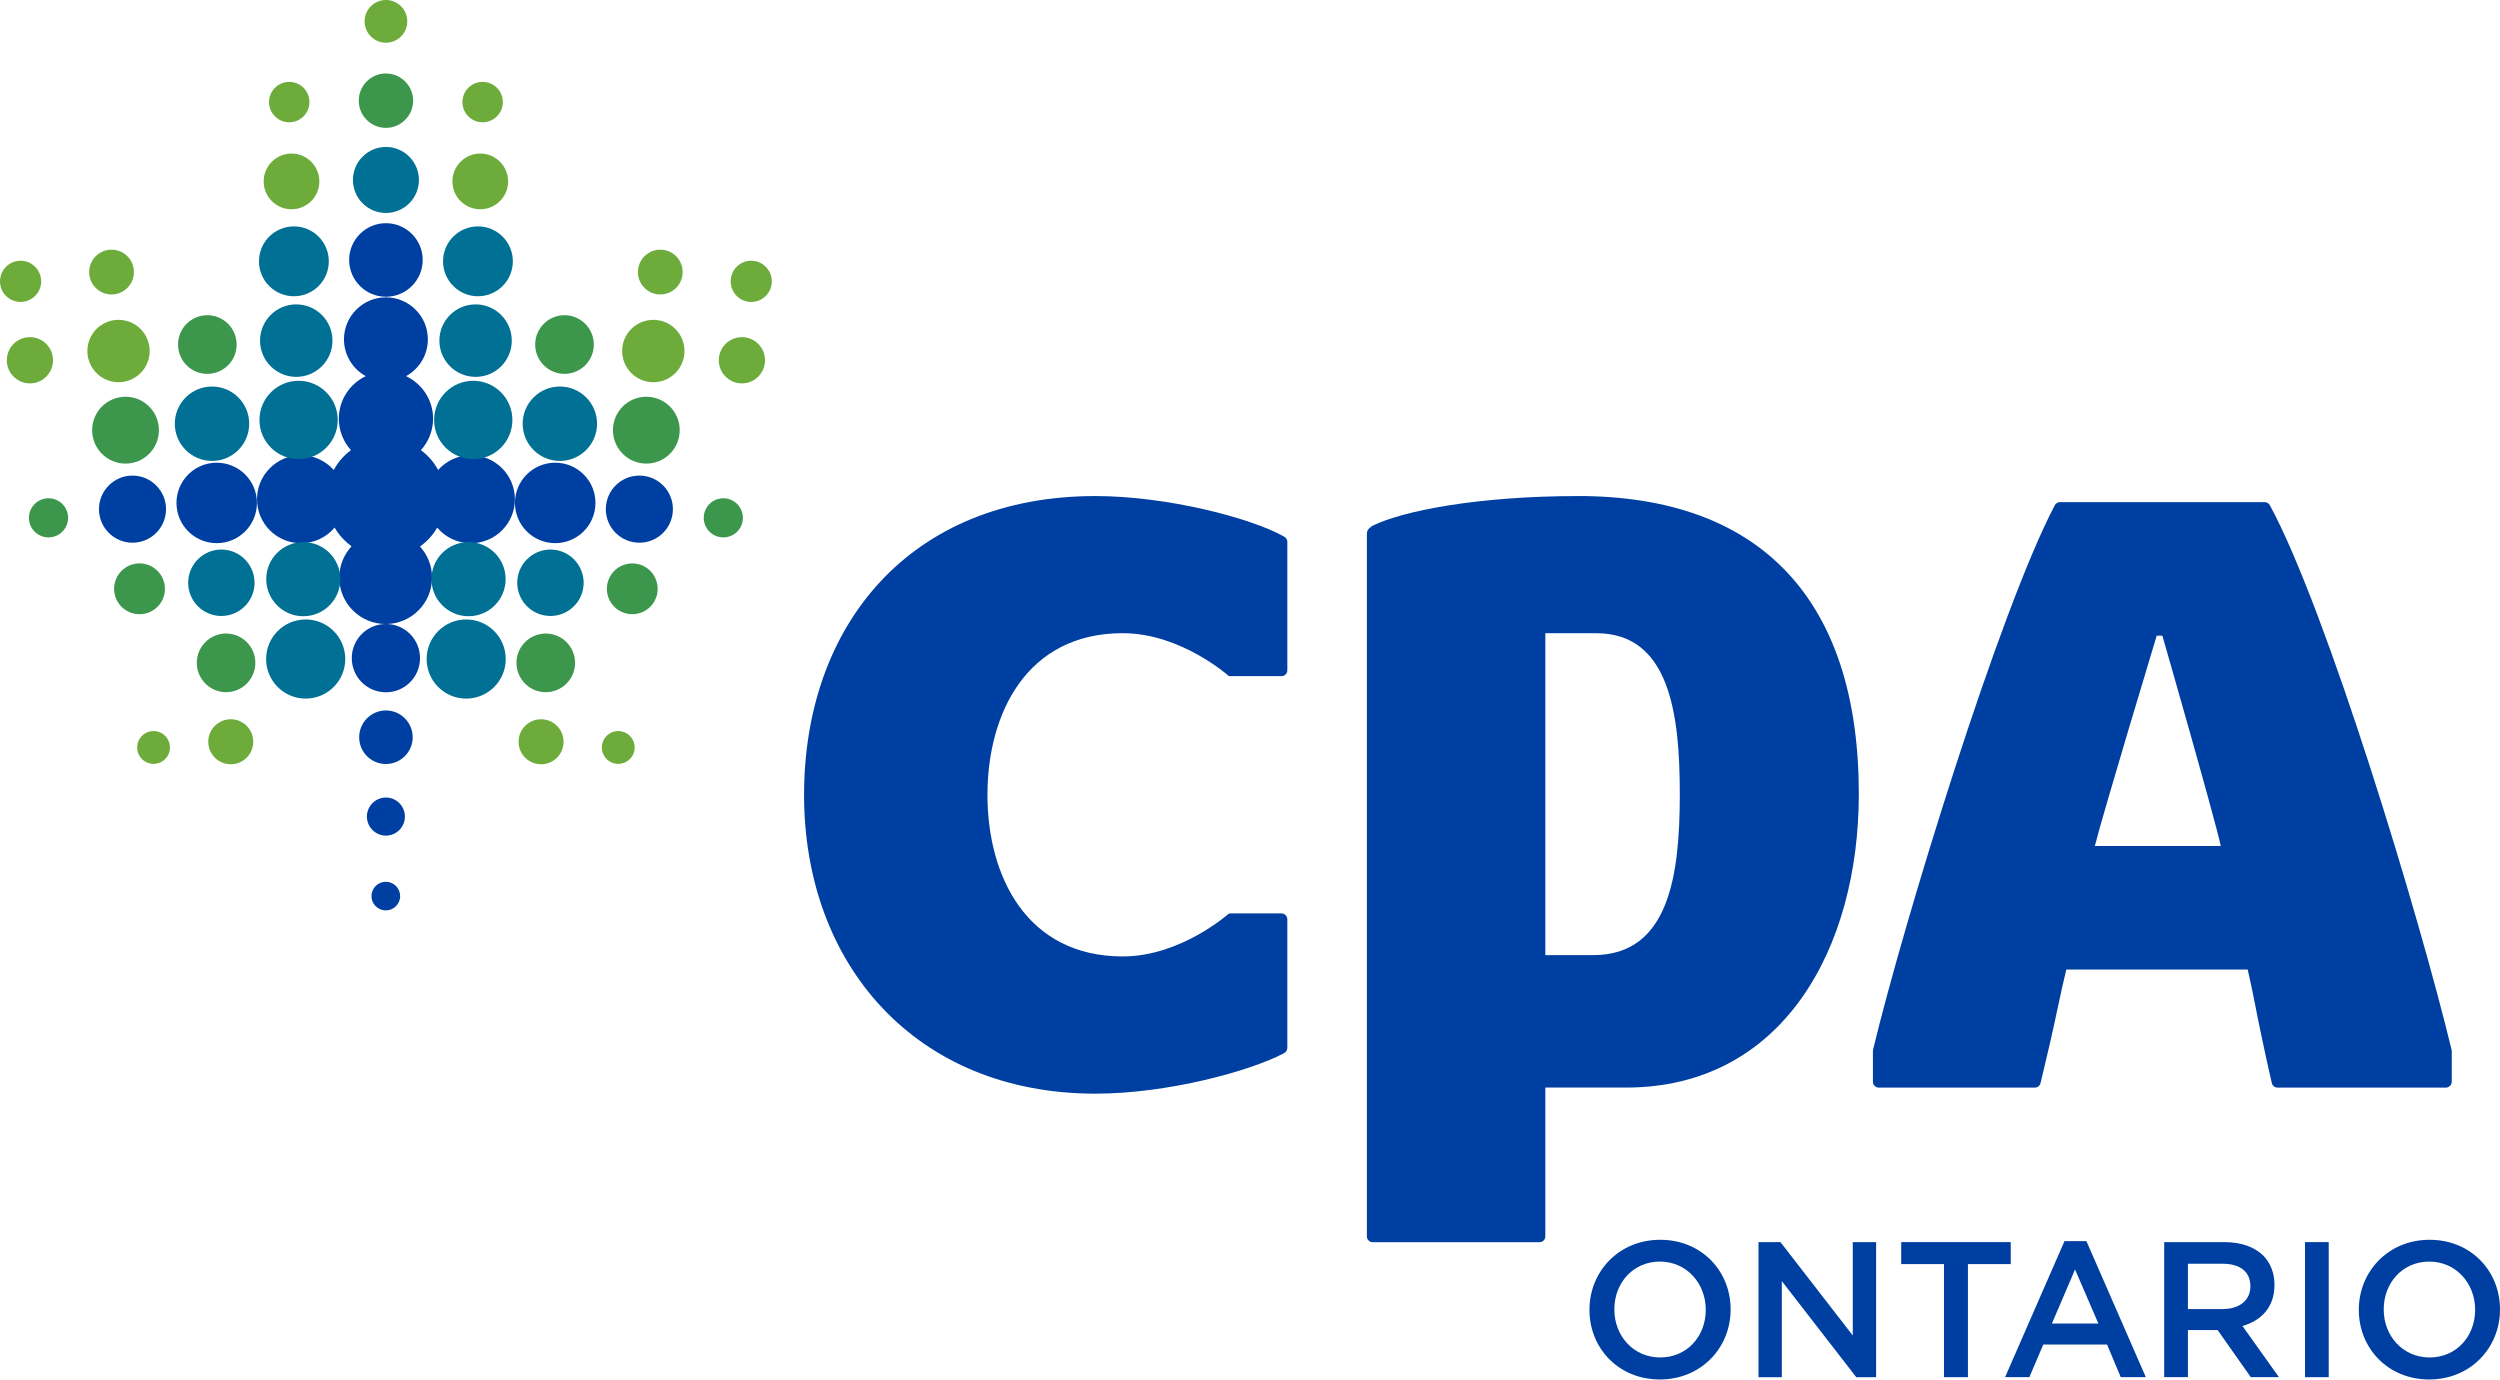
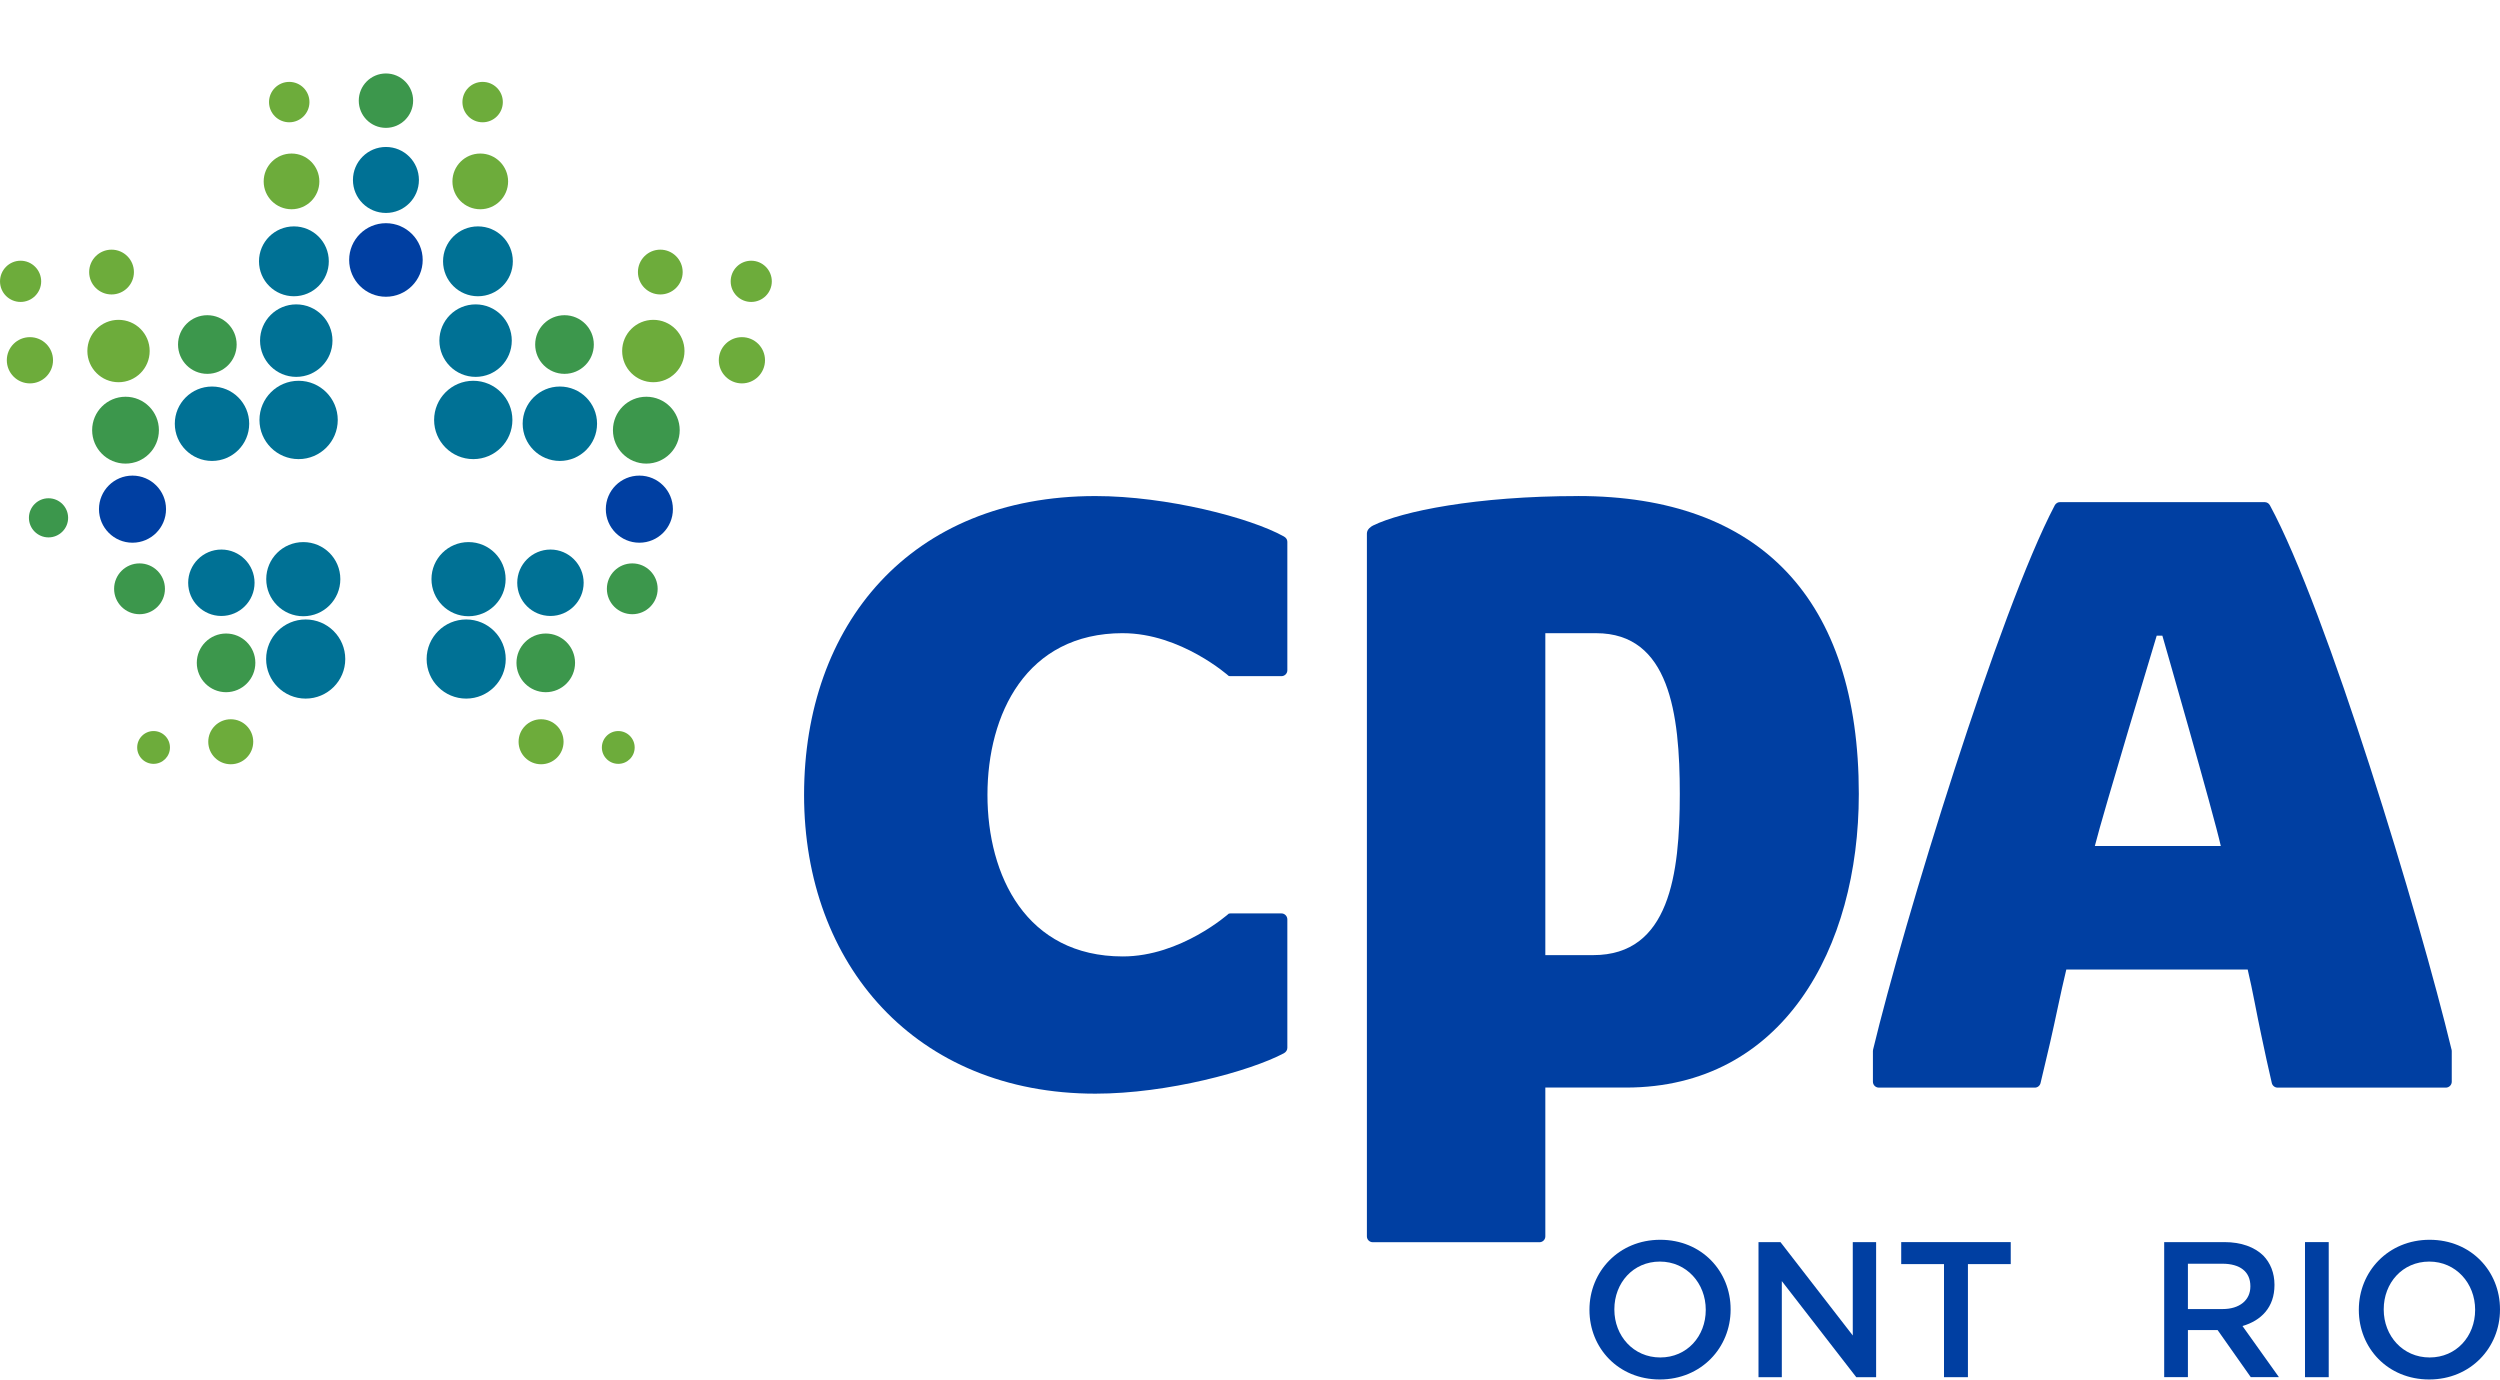
<svg xmlns="http://www.w3.org/2000/svg" width="200" height="110.36" viewBox="0 0 859 474" fill="none">
  <g clip-path="url(#clip0_602_151)">
    <path d="M546.139 450.127V449.996C546.139 436.941 556.214 425.992 570.461 425.992C584.707 425.992 594.642 436.8 594.642 449.855V449.986C594.642 463.052 584.566 473.99 570.32 473.99C556.073 473.99 546.139 463.183 546.139 450.127ZM586.098 450.127V449.996C586.098 440.983 579.539 433.483 570.33 433.483C561.121 433.483 554.693 440.842 554.693 449.855V449.986C554.693 459.009 561.252 466.429 570.461 466.429C579.67 466.429 586.098 459.13 586.098 450.117V450.127Z" fill="#003FA2" />
    <path d="M604.213 426.789H611.769L636.615 458.878V426.789H644.635V473.204H637.814L612.233 440.187V473.204H604.223V426.789H604.213Z" fill="#003FA2" />
    <path d="M667.97 434.35H653.26V426.789H690.891V434.35H676.181V473.204H667.96V434.35H667.97Z" fill="#003FA2" />
-     <path d="M709.34 426.456H716.897L737.309 473.194H728.695L723.99 461.993H702.065L697.29 473.194H688.947L709.36 426.456H709.34ZM721.007 454.765L712.987 436.205L705.038 454.765H721.007Z" fill="#003FA2" />
    <path d="M743.617 426.789H764.292C770.126 426.789 774.69 428.513 777.672 431.426C780.12 433.947 781.511 437.395 781.511 441.437V441.568C781.511 449.19 776.947 453.767 770.519 455.622L783.042 473.194H773.37L761.975 457.013H751.768V473.194H743.617V426.779V426.789ZM763.687 449.795C769.521 449.795 773.229 446.75 773.229 442.042V441.911C773.229 436.941 769.652 434.219 763.627 434.219H751.768V449.795H763.697H763.687Z" fill="#003FA2" />
    <path d="M792 426.789H800.151V473.204H792V426.789Z" fill="#003FA2" />
    <path d="M810.498 450.127V449.996C810.498 436.941 820.573 425.992 834.82 425.992C849.067 425.992 859.001 436.8 859.001 449.855V449.986C859.001 463.052 848.926 473.99 834.679 473.99C820.432 473.99 810.498 463.183 810.498 450.127ZM850.457 450.127V449.996C850.457 440.983 843.898 433.483 834.689 433.483C825.48 433.483 819.052 440.842 819.052 449.855V449.986C819.052 459.009 825.611 466.429 834.82 466.429C844.029 466.429 850.457 459.13 850.457 450.117V450.127Z" fill="#003FA2" />
    <path d="M542.229 170.447C507.197 170.447 481.656 175.71 471.782 180.569C471.197 180.861 469.666 181.779 469.666 183.321V424.833C469.666 425.941 470.573 426.829 471.691 426.829H528.98C530.068 426.829 530.975 425.941 530.975 424.833V373.689H558.692C612.535 373.689 638.691 325.923 638.691 272.814C638.691 205.843 604.767 170.437 542.229 170.437M547.438 328.182H530.975V217.568H548.446C573.634 217.568 577.181 245.161 577.181 272.814C577.181 300.468 573.624 328.182 547.438 328.182Z" fill="#003FA2" />
    <path d="M842.345 360.614C831.313 314.854 799.464 209.614 779.938 173.613C779.575 172.958 778.88 172.534 778.175 172.534H707.788C707.042 172.534 706.378 172.958 706.015 173.633C686.972 209.836 654.126 316.83 643.598 360.624C643.567 360.805 643.537 360.967 643.537 361.118V371.683C643.537 372.802 644.444 373.71 645.582 373.71H699.194C700.111 373.71 700.897 373.064 701.128 372.167C702.196 367.812 703.254 363.064 704.463 358.033C706.156 350.754 708.02 341.207 709.985 333.142H772.311C774.024 340.31 775.505 348.889 776.966 355.603C778.215 361.531 779.414 367.127 780.603 372.167C780.835 373.064 781.651 373.71 782.568 373.71H840.401C841.499 373.71 842.426 372.802 842.426 371.683V361.118C842.426 360.967 842.386 360.816 842.365 360.624M719.788 290.699C722.528 279.67 741.047 218.415 741.047 218.415H742.992C742.992 218.415 760.624 279.72 763.072 290.699H719.798H719.788Z" fill="#003FA2" />
    <path d="M385.807 217.568C405.767 217.568 422.21 232.277 422.21 232.277C422.381 232.317 422.562 232.327 422.724 232.327H440.335C441.413 232.327 442.33 231.43 442.33 230.311V186.144C442.33 185.358 441.837 184.702 441.121 184.319C429.635 177.897 400.87 170.447 376.377 170.447C312.71 170.447 276.277 214.735 276.277 273.137C276.277 331.539 314.705 375.786 376.377 375.786C401.263 375.786 429.635 368.004 441.121 361.914C441.847 361.521 442.33 360.836 442.33 360.059V315.903C442.33 314.784 441.413 313.856 440.335 313.856H422.724C422.552 313.856 422.371 313.896 422.21 313.927C422.21 313.927 405.767 328.635 385.807 328.635C352.579 328.635 339.289 300.841 339.289 273.127C339.289 245.413 352.579 217.558 385.807 217.558" fill="#003FA2" />
-     <path d="M132.602 214.402C126.123 214.402 120.864 219.665 120.864 226.137C120.864 232.61 126.123 237.872 132.602 237.872C139.08 237.872 144.319 232.63 144.319 226.137C144.319 219.645 139.08 214.402 132.602 214.402ZM132.602 244.112C127.524 244.112 123.413 248.236 123.413 253.327C123.413 258.418 127.524 262.511 132.602 262.511C137.68 262.511 141.8 258.388 141.8 253.327C141.8 248.266 137.68 244.112 132.602 244.112ZM161.79 156.424C157.317 156.424 153.307 158.39 150.536 161.485C149.105 158.783 147.06 156.474 144.621 154.68C147.201 151.817 148.803 148.026 148.803 143.852C148.803 137.39 144.994 131.835 139.513 129.244C143.997 126.784 147.009 122.046 147.009 116.592C147.009 108.618 140.541 102.166 132.602 102.166C124.662 102.166 118.184 108.618 118.184 116.592C118.184 122.046 121.206 126.784 125.68 129.244C120.209 131.835 116.42 137.4 116.42 143.852C116.42 148.026 118.012 151.817 120.592 154.68C118.153 156.474 116.108 158.783 114.677 161.485C111.907 158.38 107.876 156.424 103.423 156.424C95.071 156.424 88.31 163.199 88.31 171.546C88.31 179.894 95.071 186.648 103.423 186.648C108.068 186.648 112.199 184.561 114.98 181.275C116.43 183.805 118.425 185.983 120.793 187.697C118.184 190.53 116.572 194.3 116.572 198.464C116.572 207.275 123.715 214.412 132.511 214.412C141.307 214.412 148.45 207.275 148.45 198.464C148.45 194.34 146.878 190.61 144.299 187.787C146.727 186.063 148.752 183.866 150.223 181.285C153.004 184.581 157.155 186.658 161.8 186.658C170.153 186.658 176.913 179.914 176.913 171.556C176.913 163.199 170.153 156.434 161.8 156.434L161.79 156.424ZM132.602 274.034C129.005 274.034 126.063 276.978 126.063 280.577C126.063 284.176 129.005 287.12 132.602 287.12C136.198 287.12 139.12 284.186 139.12 280.577C139.12 276.968 136.209 274.034 132.602 274.034ZM132.551 302.978C129.851 302.978 127.634 305.186 127.634 307.908C127.634 310.63 129.851 312.818 132.551 312.818C135.251 312.818 137.488 310.63 137.488 307.908C137.488 305.186 135.282 302.978 132.551 302.978ZM190.767 158.985C183.14 158.985 176.933 165.175 176.933 172.806C176.933 180.438 183.14 186.628 190.767 186.628C198.394 186.628 204.6 180.458 204.6 172.806C204.6 165.154 198.414 158.985 190.767 158.985ZM74.456 158.985C66.819 158.985 60.633 165.175 60.633 172.806C60.633 180.438 66.819 186.628 74.456 186.628C82.094 186.628 88.28 180.458 88.28 172.806C88.28 165.154 82.094 158.985 74.456 158.985Z" fill="#003FA2" />
    <path d="M132.601 101.964C139.574 101.964 145.236 96.298 145.236 89.322C145.236 82.345 139.574 76.689 132.601 76.689C125.629 76.689 119.967 82.345 119.967 89.322C119.967 96.298 125.629 101.964 132.601 101.964Z" fill="#003FA2" />
    <path d="M219.684 163.42C213.317 163.42 208.158 168.582 208.158 174.944C208.158 181.305 213.307 186.477 219.684 186.477C226.062 186.477 231.211 181.325 231.211 174.944C231.211 168.562 226.062 163.42 219.684 163.42Z" fill="#003FA2" />
    <path d="M57.046 174.944C57.046 168.582 51.868 163.42 45.52 163.42C39.173 163.42 34.004 168.582 34.004 174.944C34.004 181.305 39.163 186.477 45.52 186.477C51.878 186.477 57.046 181.325 57.046 174.944Z" fill="#003FA2" />
    <path d="M163.424 104.585C156.532 104.585 150.971 110.16 150.971 117.036C150.971 123.911 156.532 129.496 163.424 129.496C170.316 129.496 175.847 123.911 175.847 117.036C175.847 110.16 170.275 104.585 163.424 104.585Z" fill="#007195" />
    <path d="M162.619 130.837C155.193 130.837 149.158 136.876 149.158 144.306C149.158 151.736 155.193 157.755 162.619 157.755C170.045 157.755 176.06 151.736 176.06 144.306C176.06 136.876 170.024 130.837 162.619 130.837Z" fill="#007195" />
    <path d="M160.985 186.265C153.943 186.265 148.25 191.961 148.25 198.988C148.25 206.015 153.943 211.741 160.985 211.741C168.028 211.741 173.731 206.045 173.731 198.988C173.731 191.931 168.018 186.265 160.985 186.265Z" fill="#007195" />
    <path d="M160.18 212.85C152.673 212.85 146.588 218.939 146.588 226.45C146.588 233.961 152.673 240.04 160.18 240.04C167.686 240.04 173.771 233.971 173.771 226.45C173.771 218.929 167.686 212.85 160.18 212.85Z" fill="#007195" />
    <path d="M192.362 132.813C185.319 132.813 179.586 138.529 179.586 145.586C179.586 152.643 185.309 158.38 192.362 158.38C199.414 158.38 205.147 152.653 205.147 145.586C205.147 138.519 199.424 132.813 192.362 132.813Z" fill="#007195" />
    <path d="M101.783 104.585C94.911 104.585 89.35 110.16 89.35 117.036C89.35 123.911 94.911 129.496 101.783 129.496C108.654 129.496 114.236 123.911 114.236 117.036C114.236 110.16 108.654 104.585 101.783 104.585Z" fill="#007195" />
    <path d="M102.599 130.837C95.174 130.837 89.148 136.876 89.148 144.306C89.148 151.736 95.174 157.755 102.599 157.755C110.025 157.755 116.05 151.736 116.05 144.306C116.05 136.876 110.025 130.837 102.599 130.837Z" fill="#007195" />
    <path d="M104.212 186.265C97.169 186.265 91.477 191.961 91.477 198.988C91.477 206.015 97.169 211.741 104.212 211.741C111.255 211.741 116.937 206.045 116.937 198.988C116.937 191.931 111.245 186.265 104.212 186.265Z" fill="#007195" />
    <path d="M105.017 212.85C97.521 212.85 91.436 218.939 91.436 226.45C91.436 233.961 97.521 240.04 105.017 240.04C112.513 240.04 118.629 233.971 118.629 226.45C118.629 218.929 112.523 212.85 105.017 212.85Z" fill="#007195" />
    <path d="M72.846 132.813C65.793 132.813 60.06 138.529 60.06 145.586C60.06 152.643 65.783 158.38 72.846 158.38C79.909 158.38 85.622 152.653 85.622 145.586C85.622 138.519 79.899 132.813 72.846 132.813Z" fill="#007195" />
    <path d="M100.986 101.793C107.606 101.793 112.976 96.429 112.976 89.785C112.976 83.142 107.616 77.789 100.986 77.789C94.356 77.789 88.986 83.152 88.986 89.785C88.986 96.419 94.347 101.793 100.986 101.793Z" fill="#007195" />
    <path d="M64.654 200.248C64.654 206.539 69.773 211.65 76.06 211.65C82.347 211.65 87.465 206.539 87.465 200.248C87.465 193.957 82.347 188.826 76.06 188.826C69.773 188.826 64.654 193.937 64.654 200.248Z" fill="#007195" />
    <path d="M164.22 101.793C170.84 101.793 176.21 96.429 176.21 89.785C176.21 83.142 170.85 77.789 164.22 77.789C157.591 77.789 152.23 83.152 152.23 89.785C152.23 96.419 157.601 101.793 164.22 101.793Z" fill="#007195" />
    <path d="M132.604 73.171C138.861 73.171 143.939 68.11 143.939 61.84C143.939 55.569 138.861 50.498 132.604 50.498C126.348 50.498 121.27 55.579 121.27 61.84C121.27 68.1 126.327 73.171 132.604 73.171Z" fill="#007195" />
    <path d="M189.146 211.65C195.433 211.65 200.542 206.539 200.542 200.248C200.542 193.957 195.433 188.826 189.146 188.826C182.859 188.826 177.721 193.937 177.721 200.248C177.721 206.559 182.839 211.65 189.146 211.65Z" fill="#007195" />
    <path d="M79.293 247.137C75.021 247.137 71.555 250.585 71.555 254.869C71.555 259.154 75.021 262.602 79.293 262.602C83.565 262.602 87.01 259.154 87.01 254.869C87.01 250.585 83.555 247.137 79.293 247.137Z" fill="#6DAC3B" />
    <path d="M18.217 123.78C18.217 119.395 14.67 115.846 10.277 115.846C5.884 115.846 2.338 119.395 2.338 123.78C2.338 128.166 5.895 131.735 10.277 131.735C14.66 131.735 18.217 128.176 18.217 123.78Z" fill="#6DAC3B" />
    <path d="M38.327 101.178C42.578 101.178 46.014 97.73 46.014 93.485C46.014 89.241 42.578 85.783 38.327 85.783C34.075 85.783 30.629 89.231 30.629 93.485C30.629 97.74 34.075 101.178 38.327 101.178Z" fill="#6DAC3B" />
    <path d="M7.073 103.748C10.972 103.748 14.146 100.583 14.146 96.681C14.146 92.78 10.972 89.584 7.073 89.584C3.174 89.584 0 92.76 0 96.681C0 100.603 3.164 103.748 7.073 103.748Z" fill="#6DAC3B" />
    <path d="M165.025 71.901C170.294 71.901 174.586 67.616 174.586 62.344C174.586 57.071 170.294 52.756 165.025 52.756C159.755 52.756 155.453 57.041 155.453 62.344C155.453 67.647 159.735 71.901 165.025 71.901Z" fill="#6DAC3B" />
    <path d="M100.179 71.901C105.449 71.901 109.731 67.616 109.731 62.344C109.731 57.071 105.449 52.756 100.179 52.756C94.91 52.756 90.598 57.041 90.598 62.344C90.598 67.647 94.89 71.901 100.179 71.901Z" fill="#6DAC3B" />
-     <path d="M132.602 14.679C136.653 14.679 139.937 11.402 139.937 7.339C139.937 3.276 136.653 0 132.602 0C128.552 0 125.268 3.287 125.268 7.339C125.268 11.392 128.552 14.679 132.602 14.679Z" fill="#6DAC3B" />
    <path d="M165.821 42.019C169.669 42.019 172.773 38.914 172.773 35.073C172.773 31.232 169.669 28.137 165.821 28.137C161.972 28.137 158.889 31.242 158.889 35.073C158.889 38.904 161.992 42.019 165.821 42.019Z" fill="#6DAC3B" />
    <path d="M99.384 42.019C103.212 42.019 106.326 38.914 106.326 35.073C106.326 31.232 103.212 28.137 99.384 28.137C95.555 28.137 92.432 31.242 92.432 35.073C92.432 38.904 95.535 42.019 99.384 42.019Z" fill="#6DAC3B" />
    <path d="M258.111 103.748C262.031 103.748 265.194 100.583 265.194 96.681C265.194 92.78 262.031 89.584 258.111 89.584C254.192 89.584 251.059 92.76 251.059 96.681C251.059 100.603 254.222 103.748 258.111 103.748Z" fill="#6DAC3B" />
    <path d="M212.441 251.189C209.318 251.189 206.799 253.72 206.799 256.835C206.799 259.95 209.318 262.461 212.441 262.461C215.564 262.461 218.073 259.94 218.073 256.835C218.073 253.73 215.544 251.189 212.441 251.189Z" fill="#6DAC3B" />
    <path d="M178.184 254.869C178.184 259.154 181.629 262.602 185.911 262.602C190.193 262.602 193.639 259.154 193.639 254.869C193.639 250.585 190.173 247.137 185.911 247.137C181.65 247.137 178.184 250.585 178.184 254.869Z" fill="#6DAC3B" />
    <path d="M254.918 115.846C250.545 115.846 246.979 119.395 246.979 123.78C246.979 128.166 250.535 131.735 254.918 131.735C259.301 131.735 262.857 128.176 262.857 123.78C262.857 119.385 259.311 115.846 254.918 115.846Z" fill="#6DAC3B" />
    <path d="M224.48 109.898C218.565 109.898 213.77 114.687 213.77 120.604C213.77 126.522 218.565 131.331 224.48 131.331C230.394 131.331 235.19 126.532 235.19 120.604C235.19 114.677 230.394 109.898 224.48 109.898Z" fill="#6DAC3B" />
    <path d="M52.765 251.189C49.652 251.189 47.133 253.72 47.133 256.835C47.133 259.95 49.652 262.461 52.765 262.461C55.878 262.461 58.397 259.94 58.397 256.835C58.397 253.73 55.888 251.189 52.765 251.189Z" fill="#6DAC3B" />
    <path d="M226.879 101.178C231.111 101.178 234.566 97.73 234.566 93.485C234.566 89.241 231.121 85.783 226.879 85.783C222.637 85.783 219.191 89.231 219.191 93.485C219.191 97.74 222.627 101.178 226.879 101.178Z" fill="#6DAC3B" />
    <path d="M40.726 131.331C46.64 131.331 51.426 126.532 51.426 120.604C51.426 114.677 46.64 109.898 40.726 109.898C34.812 109.898 30.016 114.687 30.016 120.604C30.016 126.522 34.822 131.331 40.726 131.331Z" fill="#6DAC3B" />
    <path d="M77.671 217.679C72.129 217.679 67.615 222.196 67.615 227.751C67.615 233.305 72.129 237.842 77.671 237.842C83.212 237.842 87.736 233.326 87.736 227.751C87.736 222.176 83.232 217.679 77.671 217.679Z" fill="#3C974C" />
    <path d="M71.223 128.458C76.805 128.458 81.309 123.952 81.309 118.387C81.309 112.822 76.795 108.305 71.223 108.305C65.651 108.305 61.168 112.822 61.168 118.387C61.168 123.952 65.672 128.458 71.223 128.458Z" fill="#3C974C" />
    <path d="M16.664 171.204C12.966 171.204 9.934 174.208 9.934 177.928C9.934 181.648 12.966 184.652 16.664 184.652C20.362 184.652 23.404 181.648 23.404 177.928C23.404 174.208 20.372 171.204 16.664 171.204Z" fill="#3C974C" />
    <path d="M132.601 43.935C137.75 43.935 141.951 39.731 141.951 34.59C141.951 29.448 137.75 25.244 132.601 25.244C127.453 25.244 123.271 29.418 123.271 34.59C123.271 39.761 127.443 43.935 132.601 43.935Z" fill="#3C974C" />
    <path d="M217.255 193.584C212.439 193.584 208.52 197.496 208.52 202.325C208.52 207.154 212.439 211.046 217.255 211.046C222.071 211.046 225.97 207.144 225.97 202.325C225.97 197.506 222.081 193.584 217.255 193.584Z" fill="#3C974C" />
    <path d="M222.071 136.322C215.724 136.322 210.605 141.463 210.605 147.805C210.605 154.146 215.734 159.297 222.071 159.297C228.409 159.297 233.547 154.156 233.547 147.805C233.547 141.453 228.409 136.322 222.071 136.322Z" fill="#3C974C" />
-     <path d="M248.539 171.204C244.811 171.204 241.809 174.208 241.809 177.928C241.809 181.648 244.811 184.652 248.539 184.652C252.267 184.652 255.259 181.648 255.259 177.928C255.259 174.208 252.247 171.204 248.539 171.204Z" fill="#3C974C" />
    <path d="M193.96 128.458C199.522 128.458 204.036 123.952 204.036 118.387C204.036 112.822 199.522 108.305 193.96 108.305C188.399 108.305 183.885 112.822 183.885 118.387C183.885 123.952 188.399 128.458 193.96 128.458Z" fill="#3C974C" />
    <path d="M56.674 202.325C56.674 197.506 52.765 193.584 47.938 193.584C43.112 193.584 39.203 197.496 39.203 202.325C39.203 207.154 43.112 211.046 47.938 211.046C52.765 211.046 56.674 207.144 56.674 202.325Z" fill="#3C974C" />
    <path d="M43.132 159.297C49.47 159.297 54.598 154.156 54.598 147.805C54.598 141.453 49.47 136.322 43.132 136.322C36.795 136.322 31.656 141.463 31.656 147.805C31.656 154.146 36.785 159.297 43.132 159.297Z" fill="#3C974C" />
    <path d="M187.522 237.842C193.074 237.842 197.588 233.326 197.588 227.751C197.588 222.176 193.074 217.679 187.522 217.679C181.971 217.679 177.457 222.196 177.457 227.751C177.457 233.305 181.961 237.842 187.522 237.842Z" fill="#3C974C" />
  </g>
  <defs>
    <clipPath id="clip0_602_151">
      <rect width="859" height="474" fill="white" />
    </clipPath>
  </defs>
</svg>